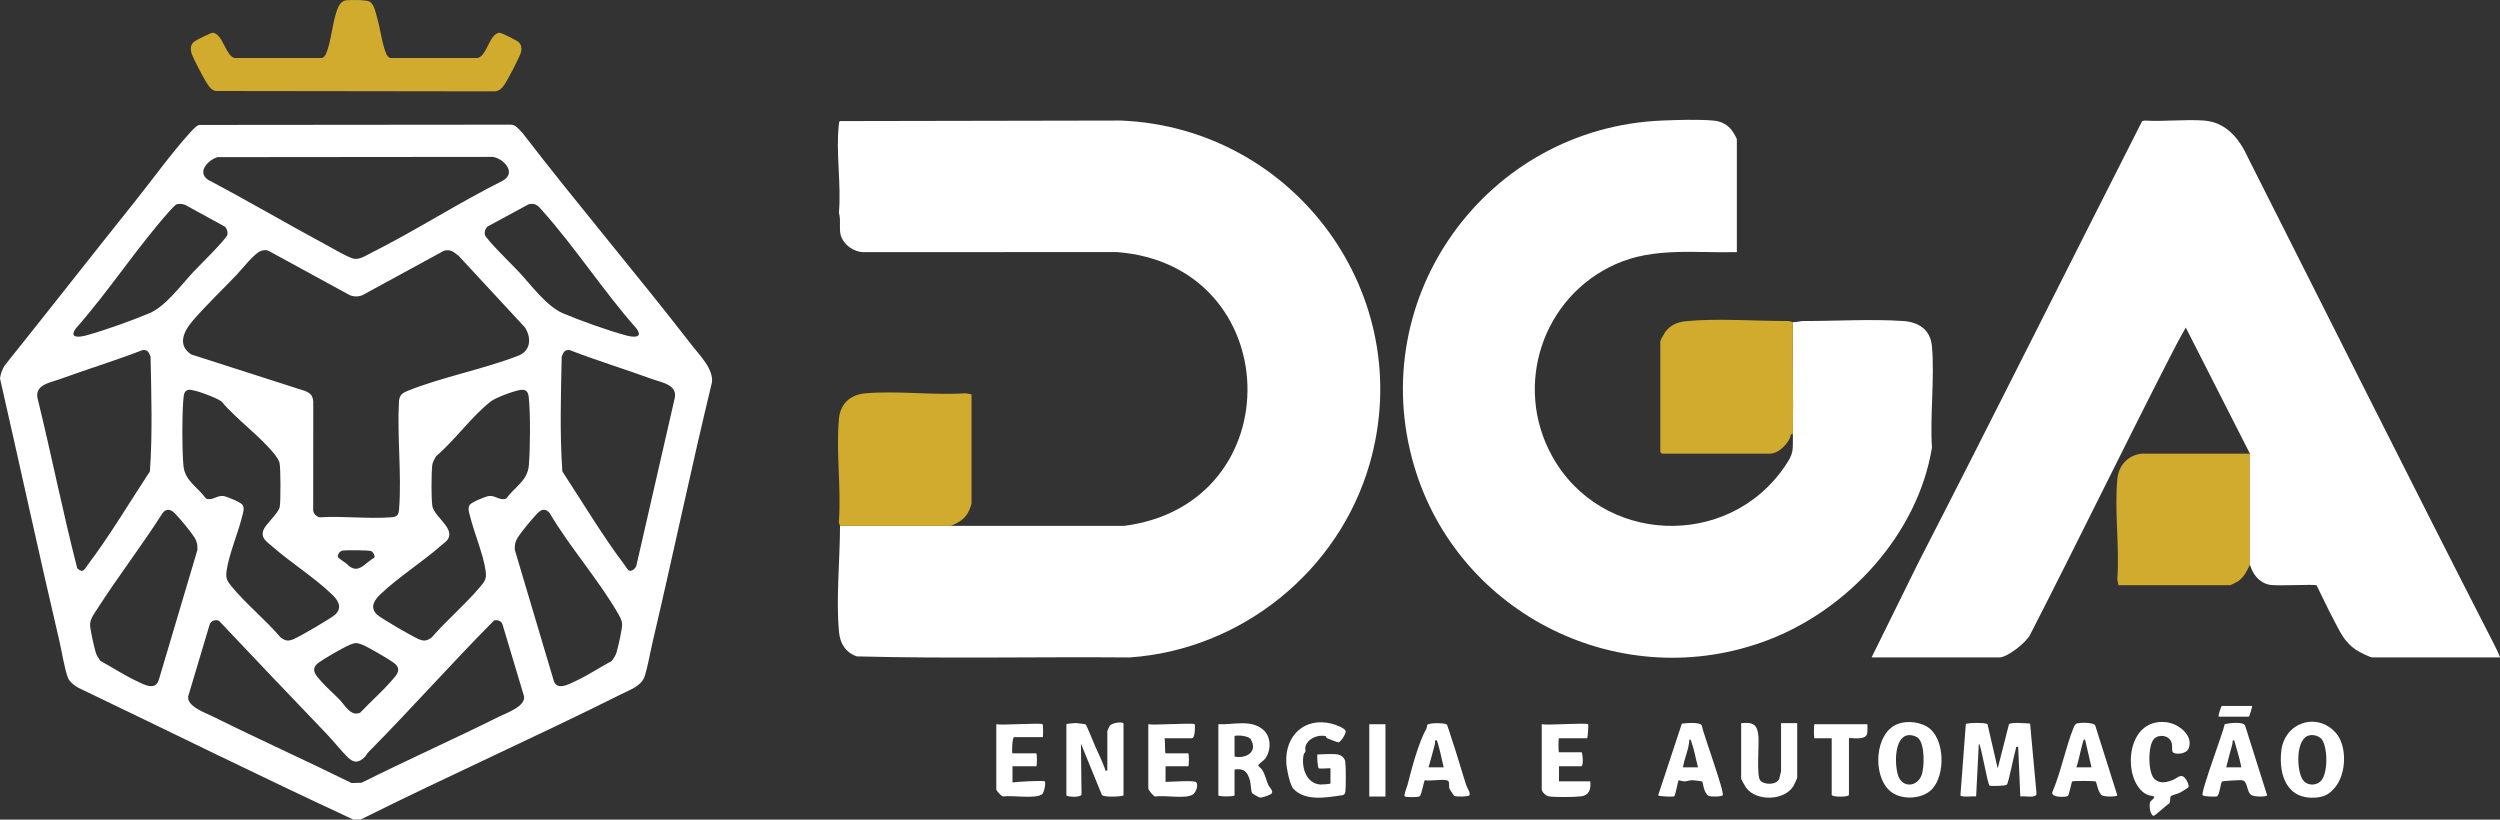
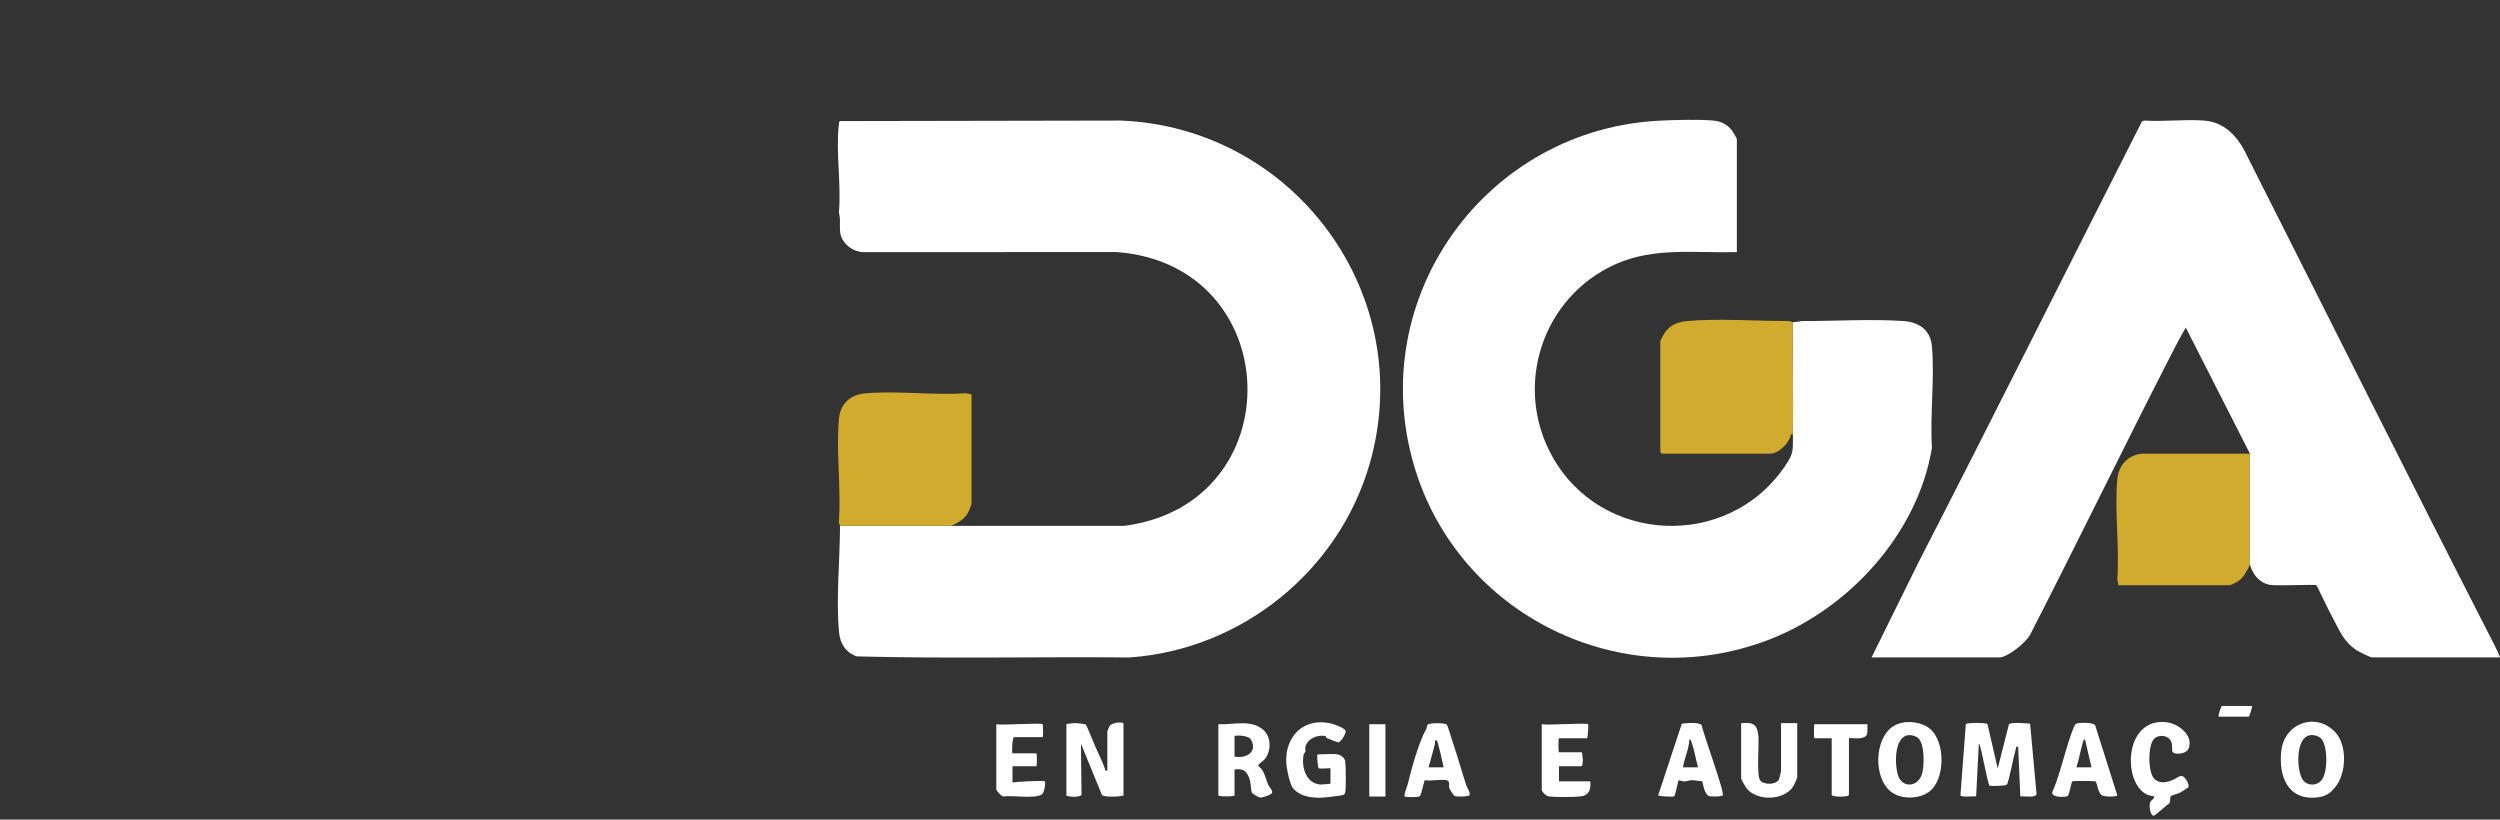
<svg xmlns="http://www.w3.org/2000/svg" id="Camada_1" data-name="Camada 1" viewBox="0 0 3209.48 1052.24">
  <rect x="0" y="0" width="3209.48" height="1052.24" fill="#333333" stroke="none" />
  <defs>
    <style>
      .cls-1 {
        fill: #d1ab2e;
      }

      .cls-2 {
        fill: #fff;
      }
    </style>
  </defs>
  <path class="cls-1" d="M2888.44,582.42v142.53c-3.78,8-7.75,16.16-15.31,21.36-1.42.98-9.4,4.93-10.29,4.93h-143.22l-1.45-7.54c3.03-41.4-3.81-87.98.07-128.76,1.66-17.44,13.53-30.61,31.14-32.52h139.07Z" />
  <path class="cls-2" d="M2888.44,582.42l-82.34-161.88c-7.86,13.45-15.08,27.51-22.2,41.43-59.93,117.1-117.44,235.47-177.48,352.52-4.93,10.18-29.09,29.48-39.71,29.48h-163.98l60.13-121.84c96.82-188.3,191.3-377.91,287.18-566.63l3.41-.74c24.83,1.59,51.67-1.85,76.24.02,28.28,2.16,45.39,23.51,56.23,47.56,105.28,208.35,209.58,417.21,316.03,624.96,2.66,5.18,5.6,11.21,7.54,16.67h-163.98c-3.06,0-17.45-7.38-20.79-9.65-15.46-10.5-20.5-23.2-28.87-38.93-7.65-14.38-14.57-29.34-21.81-43.92-2.58-1.83-51.02,1.25-60.76-.82-13.23-2.81-21.1-13.34-24.83-25.68v-142.53Z" />
  <path class="cls-2" d="M2301.71,413.59c5.01.26,8.82-1.45,13.09-1.45,41.29.07,88.32-2.8,128.82,0,20.07,1.39,34.77,11.48,36.6,32.59,3.61,41.53-2.67,88,0,130.07-18.13,110.37-106.78,207.19-209.97,246.69-187.57,71.81-397.8-31.34-454.63-222.79-64.54-217.39,93.11-434.54,317.89-443.94,19.15-.8,47.87-1.7,66.48.06,9.99.95,18.1,5.29,23.98,13.38,1.38,1.91,5.78,9.16,5.78,10.83v144.61c-52.79,1.45-105.96-6.67-155.48,15.42-94.06,41.95-131.63,155.72-81.87,246.16,62.61,113.79,225.52,120.94,298.82,13.69,12.31-18.01,10.17-20.08,10.49-41.4.74-47.93-.55-95.98,0-143.92Z" />
  <path class="cls-1" d="M2301.71,413.59c-.55,47.94.74,95.99,0,143.92-3.82-.84-2.53,2.01-3.47,4.08-4.33,9.53-15.1,20.83-26.28,20.83h-138.38c-.15,0-2.08-1.93-2.08-2.08v-142.53c0-.76,5.21-10.1,6.34-11.65,6.38-8.73,15.73-12.72,26.33-13.8,39.1-3.96,90.8-.14,131.4-.22,2.78,0,4.91,1.38,6.13,1.44Z" />
  <path class="cls-2" d="M1220.95,675.13c74.01,0,148.07,0,222.09,0,217.07-28.04,208.55-335.35-9.62-351.54l-325.31.12c-12.36-.41-24.95-9.4-28.62-21.2-2.81-9.05.47-19.85-2.53-29.3,3.34-35.66-4.23-78.86,0-113.6.18-1.47-.06-3.23,1.36-4.17l360.63-.67c223.29,9.06,381.88,224.67,319.27,441.17-39.81,137.65-164.97,238.31-308.2,248.09-116.69-1.01-233.8,1.73-350.23-1.38-14.39-5.19-21.26-16.5-22.68-31.41-4-41.93,1.28-93.66,1.3-136.09h142.53Z" />
  <path class="cls-1" d="M1078.42,675.13c0-1.03-2.17-4.15-1.44-6.13,3.07-42.3-3.91-89.9.06-131.55,1.85-19.45,14.82-30.85,33.91-32.51,41.12-3.59,87.1,2.72,128.75-.08l7.54,1.45v140.46c0,.68-2.36,6.72-2.95,8.13-4.63,11.01-12.97,15.6-23.35,20.24h-142.53Z" />
  <path class="cls-2" d="M2564.64,986.48l14.47-56.77c2.77-2.83,22.04-1.14,27.11-.74l8.27,90.04c-.42,6.26-15.85,2.45-20.82,3.46l-2.77-63.66c-3.78-.64-2.37.71-3.11,3.04-2.38,7.47-8.98,42.52-11.39,45.42-1.53,1.84-18.76,1.99-22.03,1.44-2.75-.46-11.19-54.12-13.98-54.06l-3.45,67.82c-3.97-.69-18.28,1.5-20.15-1.3l6.91-91.51c1.33-2,25.58-2.2,27.81.05l13.12,56.77Z" />
  <path class="cls-2" d="M1442.36,1021.09c-.93,1.44-24.9,3.06-27.76-.61l-26.9-65.83.76,65.54c-2.21,4.3-19.44,2.53-19.44.89v-91.33c0-.59,10.74-1.51,11.76-1.51,1.53,0,12.4,1.35,12.94,1.72,1.29.86,10.59,24.47,12.41,28.41,4.58,9.91,8.36,18.02,12.27,28.23.82,2.13-.51,3.23,3.2,2.65v-50.51c0-.37,2.48-6.13,2.92-6.76,3.21-4.58,17.83-5.88,17.83-2.92v92.02Z" />
  <path class="cls-2" d="M2479.74,1013.69c-12.09,12.05-36.64,13.48-50.64,3.85-24.15-16.6-23.53-68.49.83-84.79,12.29-8.22,31.16-7.32,43.78.05,23.5,13.71,24.38,62.61,6.03,80.9ZM2449.44,943.86c-18.32,2.84-17.04,39.21-12.56,52.06,5.34,15.31,23.54,14.84,29.77-.16,4.19-10.09,4.49-40.06-3.82-47.93-3.17-3.01-9.12-4.63-13.39-3.97Z" />
  <path class="cls-2" d="M2998.27,940.33c15.33,16.8,14.15,52.86-.47,70.41-6.69,8.03-12.33,11.79-23,12.98-37.93,4.21-49.81-27.62-46.08-59.92,4.17-36.15,45.37-49.97,69.56-23.46ZM2965.61,943.86c-18.9,2.85-17.52,45.12-9.38,57.18,4.88,7.24,15.44,8.09,22.11,2.7,10.76-8.7,10.07-43.15,2.84-53.93-3.12-4.65-10.1-6.77-15.57-5.95Z" />
  <path class="cls-2" d="M1717.05,968.5c4.95.89,9.24,4.39,10,9.32.79,5.08,1.19,37.46-.31,40.51-.56,1.14-1.82,2.13-3.05,2.48-19.88,2.9-47.44,8.34-63.05-7.98-4.89-5.11-8.96-26.54-9.32-33.95-1.68-34.69,23.6-58.46,58.17-49.87,4.09,1.02,17.65,5.66,18.01,9.76.32,3.54-6.02,13.7-9.27,14.31-.77.14-12.62-4.56-14.66-5.44-1.08-.47-1-2.4-2-2.63-10.16-2.33-23.33,3.43-25.79,14.1-.45,1.96.44,3.69.09,5.54-.25,1.34-2.02,2.68-2.37,4.6-2.93,15.71,3.16,36.55,21.6,37.92,1.19.09,12.95-.65,12.95-1.3v-19.37c0-.75-13.46.9-15.04-.18-1.56-1.06-2.47-17.81-1.57-17.81,7.11,0,19.33-1.13,25.6,0Z" />
  <path class="cls-2" d="M1564.14,929.75c18.61.98,41.73-6.57,57.4,6.95,10.48,9.04,10.67,26.41,2.71,37.25-2.11,2.87-9.32,7.03-8.87,9.01.23,1,3.67,3.36,4.73,4.99,4.23,6.52,5.12,12.99,8.05,19.63,1.45,3.28,6.73,7.41,4.56,10.78-1.49,2.31-12.18,5.8-15.19,5.49-1.65-.17-9.7-5-10.18-5.83-1.37-2.34-1.59-12.56-2.62-15.94-3.39-11.18-7.21-16.02-19.83-14.2v33.21c0,1.76-20.76,1.76-20.76,0v-91.33ZM1584.89,971.27c14.76,2.98,30.07-5.79,21.06-21.75-3.44-6.1-21.06-5.67-21.06-4.54v26.29Z" />
  <path class="cls-2" d="M2765.74,999.87c7.28,7.05,16.21,4.41,24.44,1.13,3.86-1.54,7.66-5.74,11.49-4.64s8.89,10.2,7.96,14.11c-.15.64-9.43,6.36-11.08,7.21-2.93,1.52-9.87,2.97-11.16,4.06-2.59,2.19-.23,7.19-2.63,9.82-3.19,1.66-18.51,16.07-20.03,15.76-4.67-.95-6.07-13.99-4.27-17.93.63-1.37,6.64-5.33,4.82-6.92-.36-.32-6.78-1.24-9.28-2.49-31.89-16.03-28.71-98.93,25.06-92.85,15.33,1.73,35.52,16.9,28.6,33.87-3.22,7.91-19.36,8.06-20.67,3.86-1.05-3.37.35-7.68-1.47-12.37-3.36-8.63-15.78-10.31-22.13-3.95-8.08,8.1-8.1,43.16.35,51.33Z" />
  <path class="cls-2" d="M2286.48,928.37h20.76v69.88c0,.83-3.74,9.05-4.65,10.57-11.5,19.36-47.77,20.31-60.97,2.46-1.13-1.53-6.34-10.9-6.34-11.65v-71.27c15.61-1.44,20.92,1.53,22.19,17.24.89,11.01-2.54,49.62,2.12,56,4.65,6.37,21.14,6.36,24.47-1.63.4-.97,2.42-9.52,2.42-10.04v-61.58Z" />
  <path class="cls-2" d="M1857.23,930.02c1.08.78,5.62,16.2,6.59,19.01,6.51,18.9,12.11,39.43,18.54,58.97,1,3.05,5.87,10.37,4.09,12.97-1.27,1.85-16.62,2.17-19.27.82-1.15-.58-6.25-8.69-6.59-10.02-.85-3.26.99-8.71-2.58-9.88-6.45-2.11-21.2,1.22-28.73-.27-1.23.21-4.22,18.86-6.64,20.58-2.26,1.6-17.53,1.42-19.11.26-1.86-1.37,2.88-12.56,3.53-15.16,5.07-20.39,14.22-54.52,24.07-71.69.83-1.44.59-3.92,1.32-5.04,1.8-2.79,21.85-2.7,24.79-.56ZM1833.98,985.11h19.37c-.9-4.27-7.33-33.98-9.01-34.6-3.13-1.16-1.81,3.01-2.21,4.67-2.42,10.05-5.49,19.96-8.15,29.93Z" />
  <path class="cls-2" d="M2718.19,1021.03c-1.53,2.18-16.71,2-19.89-.08-4.86-3.18-6.47-16.65-7.93-17.67-1.23-.87-29.01-1.04-30.14-.05-.82.71-3.91,17.47-5.57,18.65-2.59,1.84-24.85,2.46-19.15-6.68,10.75-25.72,16.3-55.74,26.66-81.29.67-1.66,1.86-4.04,3.46-4.85,3.05-1.54,21.76-2.07,24.16,2.15l28.39,89.83ZM2685.02,985.11l-8.32-35.98c-2.45.43-2.41,2.78-2.95,4.64-2.94,10.06-4.65,21.25-8.1,31.33h19.37Z" />
  <path class="cls-2" d="M2211.6,1020.93c-1.4,2-14.99,2.11-17.82.84-6.47-2.92-7.64-17.83-8.48-18.51-.51-.41-11.23-1.67-12.99-1.66-3.7,0-6.74,1.49-9.75,1.58-2.2.06-7.17-1.74-7.54-1.47-.89.67-3.99,19.36-5.73,20.59-1.35.95-19.58.16-20.58-1.23l30.42-92.03c5.3-.7,22.71-2.43,25.6,2.14,1.75,10.81,29.6,85.85,26.86,89.75ZM2179.93,985.11c-2.94-10.48-4.76-22.25-8.39-32.43-.53-1.49-.56-3.33-2.67-3.55-.56,12.31-6.39,23.84-8.31,35.98h19.37Z" />
-   <path class="cls-2" d="M2910.54,1021.03c-1.62,2.31-16.49,1.86-19.87-.1-7.08-4.1-4.37-18.28-12.54-19.29-2.69-.33-24.46.89-25.51,1.62-1.7,1.17-3.22,17.91-6.56,19.04-2.43.82-17.14.36-18.35-1.37-2.75-3.91,26.34-80.43,28.39-91.3,5.85-1.41,22.9-3.43,26.05,1.57l28.39,89.83ZM2858,985.11h19.37c-1.97-11.6-6.04-23.13-9.01-34.6-2.99-1.02-1.96,2.71-2.43,4.44-2.77,10.02-5.41,20.1-7.93,30.17Z" />
  <path class="cls-2" d="M2038.78,929.75c.74.75-.37,17.99-1.38,17.99h-35.98c-.9,0-.9,17.99,0,17.99h29.06c.94,0,3.16,17.99-.69,17.99h-28.37v19.37h40.13c1.12,9.72-1.16,17.82-11.88,19.26-7.89,1.06-33.67,1.24-41.32.04-3.71-.59-9.07-5.79-9.07-8.92v-83.72c7.33,1.6,57.4-2.11,59.5,0Z" />
-   <path class="cls-2" d="M1533.69,929.75c.67.67.85,17.99-3.46,17.99h-35.29c1.07,2.29.41,19.37,1.38,19.37h29.06c1.26,0,1.26,16.61,0,16.61h-29.06v20.08c6.01.04,37.46-2.52,39.52.59,2.9,4.37-.49,13.2-5.03,15.9-9.37,5.58-36,.25-47.72,2.27-2.21-.21-8.91-8.16-8.91-10.48v-82.34c7.33,1.6,57.4-2.1,59.5,0Z" />
  <path class="cls-2" d="M1338.57,929.75c.59.59.83,16.61,0,16.61h-36.67c-2.47,0-3.14,20.76-2.08,20.76h30.44c1.26,0,1.26,16.61,0,16.61h-30.44v20.76c5.17-.85,40.05-2.86,41.52-1.39s-.67,14.67-3.71,16.7c-9.11,6.1-37.83.96-49.55,2.65-2.57.03-9.02-7.51-9.02-8.97v-83.72c7.33,1.6,57.4-2.1,59.5,0Z" />
  <path class="cls-2" d="M2397.19,929.75c.41.42.26,10.12-.02,11.74-1.72,10.11-23.5,4.94-23.5,6.25v72.65c0,3.14-22.14,3.14-22.14,0v-72.65h-22.14c-.9,0-.9-17.99,0-17.99h67.81Z" />
  <rect class="cls-2" x="1757.87" y="929.75" width="20.76" height="92.83" />
  <path class="cls-2" d="M2891.21,906.23c.52.5-3.43,13.84-4.15,13.84h-38.75c-.9-2.07,3.42-13.84,4.15-13.84h38.75Z" />
-   <path class="cls-1" d="M443.01.67c5.04-1.12,27.15-.93,31.21,1.27,6.44,3.5,8.15,14.77,10.12,21.55,3.89,13.4,6.44,34.28,11.76,46.07.99,2.2,2.51,3.9,4.74,4.9h112.35c12.01-2.67,14.92-31.13,28.03-32.42,2.41-.24,22.37,9.99,24.61,12.01,3.61,3.27,4.11,8.22,3.11,12.81-1.13,5.19-17.69,36.74-21.42,41.92-3.42,4.75-5.91,7.69-12.13,8.52l-358.66-.48c-5.57-1.24-8.66-6.05-11.5-10.53-4.13-6.51-17.65-31.92-19.43-38.39-1.51-5.49-1.13-10.76,3.53-14.46,2.46-1.95,21.51-11.64,23.84-11.41,12.91,1.27,16.48,29.85,28.03,32.42h112.35c2.23-.99,3.74-2.69,4.74-4.89,7.66-16.96,8.22-43.57,16.18-60.93,1.56-3.41,4.77-7.12,8.56-7.96Z" />
-   <path class="cls-2" d="M255.75,160.39l399.09-.35c7.25-.51,11.1,6.07,15.74,10.42,70.9,92.11,146.38,180.77,217.54,272.65,10.14,13.09,27.94,30.47,25.87,47.8-26.75,110.63-50.05,222.09-76.06,332.9-3.25,13.85-6.16,31.64-10.42,44.66-3.95,12.1-19.07,17.27-29.73,22.6-110.66,55.37-223.97,105.7-334.69,160.99l-9.24.19c-118.57-54.85-235.8-113.08-353.71-169.51-4.55-2.83-10.53-7-12.67-12.12-4.42-10.58-8.08-34.26-11.03-46.8C50.06,711.38,25.74,598.29,0,485.81c.75-5.85,2.81-11.3,5.79-16.34,55.76-69.59,110.67-139.89,166.4-209.5,22.89-28.6,47.49-62.86,71.6-89.5,2.74-3.03,8.18-9.23,11.96-10.07ZM279.19,201.73c-12.17,3.84-26.86,19.2-11.93,29.2,51.11,26.93,100.97,56.25,151.82,83.63,7.26,3.91,29.71,17.13,36.03,17.72,7.58.7,14.74-4.26,21.39-7.6,56.91-28.6,111.83-64.05,168.91-92.7,18.11-9.91,1.53-28.36-12.66-30.57l-353.56.33ZM226.82,262.28c-1.84.55-7.48,6.79-9.19,8.7-42.1,47.24-78.26,103.2-120.42,150.83-9.37,13.27,5.57,10.96,14.12,8.62,23.25-6.37,58.08-18.92,80.48-28.3,20.69-8.66,41.09-36.64,56.75-53.4,6.53-6.99,42.51-42.17,43.42-47.53.63-3.71-.65-7.79-3.43-10.31l-50.67-27.81c-3.15-1.3-7.8-1.78-11.06-.8ZM678.48,262.31l-52.65,28.57c-2.78,2.5-4.06,6.62-3.43,10.31.91,5.36,36.89,40.54,43.42,47.53,15.86,16.98,35.8,44.45,56.75,53.4,21.95,9.38,57.54,22.01,80.48,28.3,8.55,2.34,23.49,4.66,14.12-8.62-42.16-47.63-78.32-103.58-120.42-150.83-5.8-6.51-8.58-10.75-18.27-8.67ZM588.91,328.56c-6.23-4.82-10.27-9.01-18.86-6.71l-104.27,56.83c-5.42,2.51-11.78,2.5-17.18,0l-103.32-56.4c-3.09-1.66-6.08-1.26-9.35-.48-8.5,2.04-25.41,23.91-32.24,31.09-18.38,19.31-39.26,39.1-56.5,59.16-11.41,13.27-19.86,31.17-1.64,42.99l145.93,46.83c7.38,3.09,10,5.77,10.7,14.09l-.14,139.21c.24,4.27,4.68,8.71,8.95,8.95,29.61-1.88,61.72,2.25,91.01-.01,7.81-.6,9.73-2.65,10.33-10.33,3.5-44.7-2.71-93.98-.11-139.17.87-7.99,4.83-10.35,11.71-13.09,43.85-17.46,95.59-27.33,140.16-44.35,17.06-5.91,18.85-22.51,9.88-36.77l-85.06-91.88ZM189.68,451.04c-1.74-1.54-4.59-2.04-6.85-1.55-34.6,13.4-70.16,24.24-105.01,36.92-13.65,4.97-34.6,7.48-29.22,26.53,17.66,71.96,32.09,144.94,50.55,216.57,7.58,7.04,9.1,1.49,13.57-4.43,28.69-38.07,53.62-80.19,79.73-119.92,3.43-48.64,1.86-98.57.83-147.39-.39-1.42-2.61-5.87-3.58-6.73ZM724.69,451.04c-.97.86-3.19,5.31-3.58,6.73-1.04,48.82-2.6,98.76.83,147.39,25.66,39.31,51.49,82.44,79.73,119.92,1.38,1.83,3.33,5.13,4.6,6.43,3.91,3.97,10.71-2.19,11.03-6.82l48.49-211.75c5.37-19.05-15.57-21.57-29.22-26.53-34.85-12.68-70.41-23.52-105.01-36.92-2.26-.49-5.12.01-6.85,1.55ZM242.03,500.43c-5.59,1-6.19,6.67-6.58,11.43-1.87,22.38-1.83,63.07,0,85.48,1.64,20.08,18.3,27.77,28.95,42.64,8.41,3.35,14.04-4.34,22.39-3.19,4.38.6,22.3,7.89,24.54,11.34,2.95,4.54.68,10.05-.48,14.84-5.16,21.18-17.14,49.26-19.9,69.59-1.29,9.51.03,12.52,5.82,19.64,18.52,22.8,44.16,43.4,63.36,66.07,6.4,4.72,9.85,5.18,17.21,2.06,7.45-3.16,49.09-27.15,53.56-31.81,9.17-9.54,2.49-18.59-5.35-26.04-22.45-21.34-52.62-40.47-76.42-61.28-6.54-5.72-14.7-10.45-10.98-20.58,2.99-8.14,19.15-21.09,20.97-29.96,1.34-6.51,1.27-50.88-.34-56.88-.71-2.65-3.72-7.33-5.52-9.63-18.43-23.57-49.25-45.31-68.91-68.78-5.82-4.54-35.89-16.1-42.33-14.95ZM668.94,500.48c-8.13.88-32.48,9.88-38.92,14.9-24.11,18.81-46.35,50.07-70.17,70.28-2.01,3.73-4.43,7.2-4.94,11.58-1.18,10.25-1.37,42.41.12,52.28,2.11,14.07,31.72,29.98,18.38,44.7-1.76,1.94-5.81,4.94-8.16,6.99-23.79,20.8-53.98,39.94-76.42,61.28-7.86,7.48-14.51,16.52-5.35,26.04,4.49,4.67,46.09,28.64,53.56,31.81,7.36,3.12,10.81,2.66,17.21-2.06,19.34-22.16,43.16-42.35,61.99-64.69,6.47-7.67,8.64-10.39,7.19-21.02-2.76-20.32-14.74-48.41-19.9-69.59-1.17-4.79-3.44-10.3-.48-14.84,2.24-3.45,20.16-10.74,24.54-11.34,8.35-1.15,13.97,6.54,22.39,3.19,10.65-14.88,27.3-22.57,28.95-42.64,1.77-21.66,2.15-65.49-.05-86.8-.68-6.62-2.64-10.84-9.94-10.05ZM214.48,654.64c-2.21.43-4.4,2.21-5.75,4-26.3,41.49-56.7,80.69-83.14,122.03-3.95,6.17-9.36,12.78-9.93,20.42-.41,5.47,5.35,30.51,7.3,36.78,1.23,3.95,3.63,7.24,5.94,10.58,14.92,8.09,30.75,18.5,45.97,25.63,10.56,4.95,24.97,13.59,29.35-2.39l49.2-165.62c.49-5.59-.53-11.02-3.52-15.78-4.16-6.64-17.05-22.35-22.63-28.32-3.34-3.58-7.34-8.38-12.79-7.33ZM696.4,654.63c-3.09.61-6.46,4.39-8.6,6.66-5.78,6.11-19.04,22.16-23.33,29-2.99,4.77-4.02,10.19-3.52,15.78l49.9,167.67c4.15,13.58,19.93,4.43,28.64.35,15.21-7.13,31.05-17.54,45.97-25.63,2.31-3.34,4.71-6.63,5.94-10.58,1.96-6.27,7.71-31.31,7.3-36.78-.35-4.66-2.7-9.03-4.97-12.99-25.2-43.77-62.18-85.53-88.09-129.46-2.24-2.94-5.49-4.74-9.24-4ZM480.34,716.16c1.73-2.51-1.4-7.59-3.9-8.7-2.69-1.19-32.32-1.4-36.44-.69-3.47.6-6.28,4.14-6.36,7.57-.06,2.53,11.59,8.57,13.46,11.45,13.42,11.99,21.83-3.79,33.25-9.63ZM275.05,796.5c-3.3.71-5.34,3.04-6.21,6.24l-27.25,91.23c-1.95,12.96,22.22,21.16,31.97,26,58.81,29.24,118.83,56.19,177.72,85.27l12.83-.34c58.46-29.15,118.2-55.85,176.69-84.93,9.71-4.83,33.92-13.04,31.97-26.01l-27.62-92.23c-1.47-4.49-6.36-6.32-10.76-5.26-55.03,55.3-106.52,113.73-161.41,169.11-1.78,1.8-2.83,4.38-4.74,6.28-7.94,7.88-14.19,7.89-22.14,0-8.99-8.91-17.93-20.45-26.77-29.68-45.96-48.03-92-96.17-137.64-144.62-1.94-1.74-4.23-1.58-6.65-1.06ZM456.72,825.62c-2.03.06-5.42,1.19-7.39,2.02-8.17,3.46-33.07,17.76-40.26,23.06-11.45,8.44-3.45,16.34,3.34,24.05,7.06,8.01,15.93,15.59,23.46,23.36,6.91,7.13,14.35,22.12,26.48,16.88,12.55-13.26,27.62-26.61,39.62-40.24,7.63-8.67,15.08-15.88,2.51-24.59-8.15-5.65-30.61-18.79-39.43-22.52-2.28-.96-5.9-2.1-8.32-2.02Z" />
</svg>